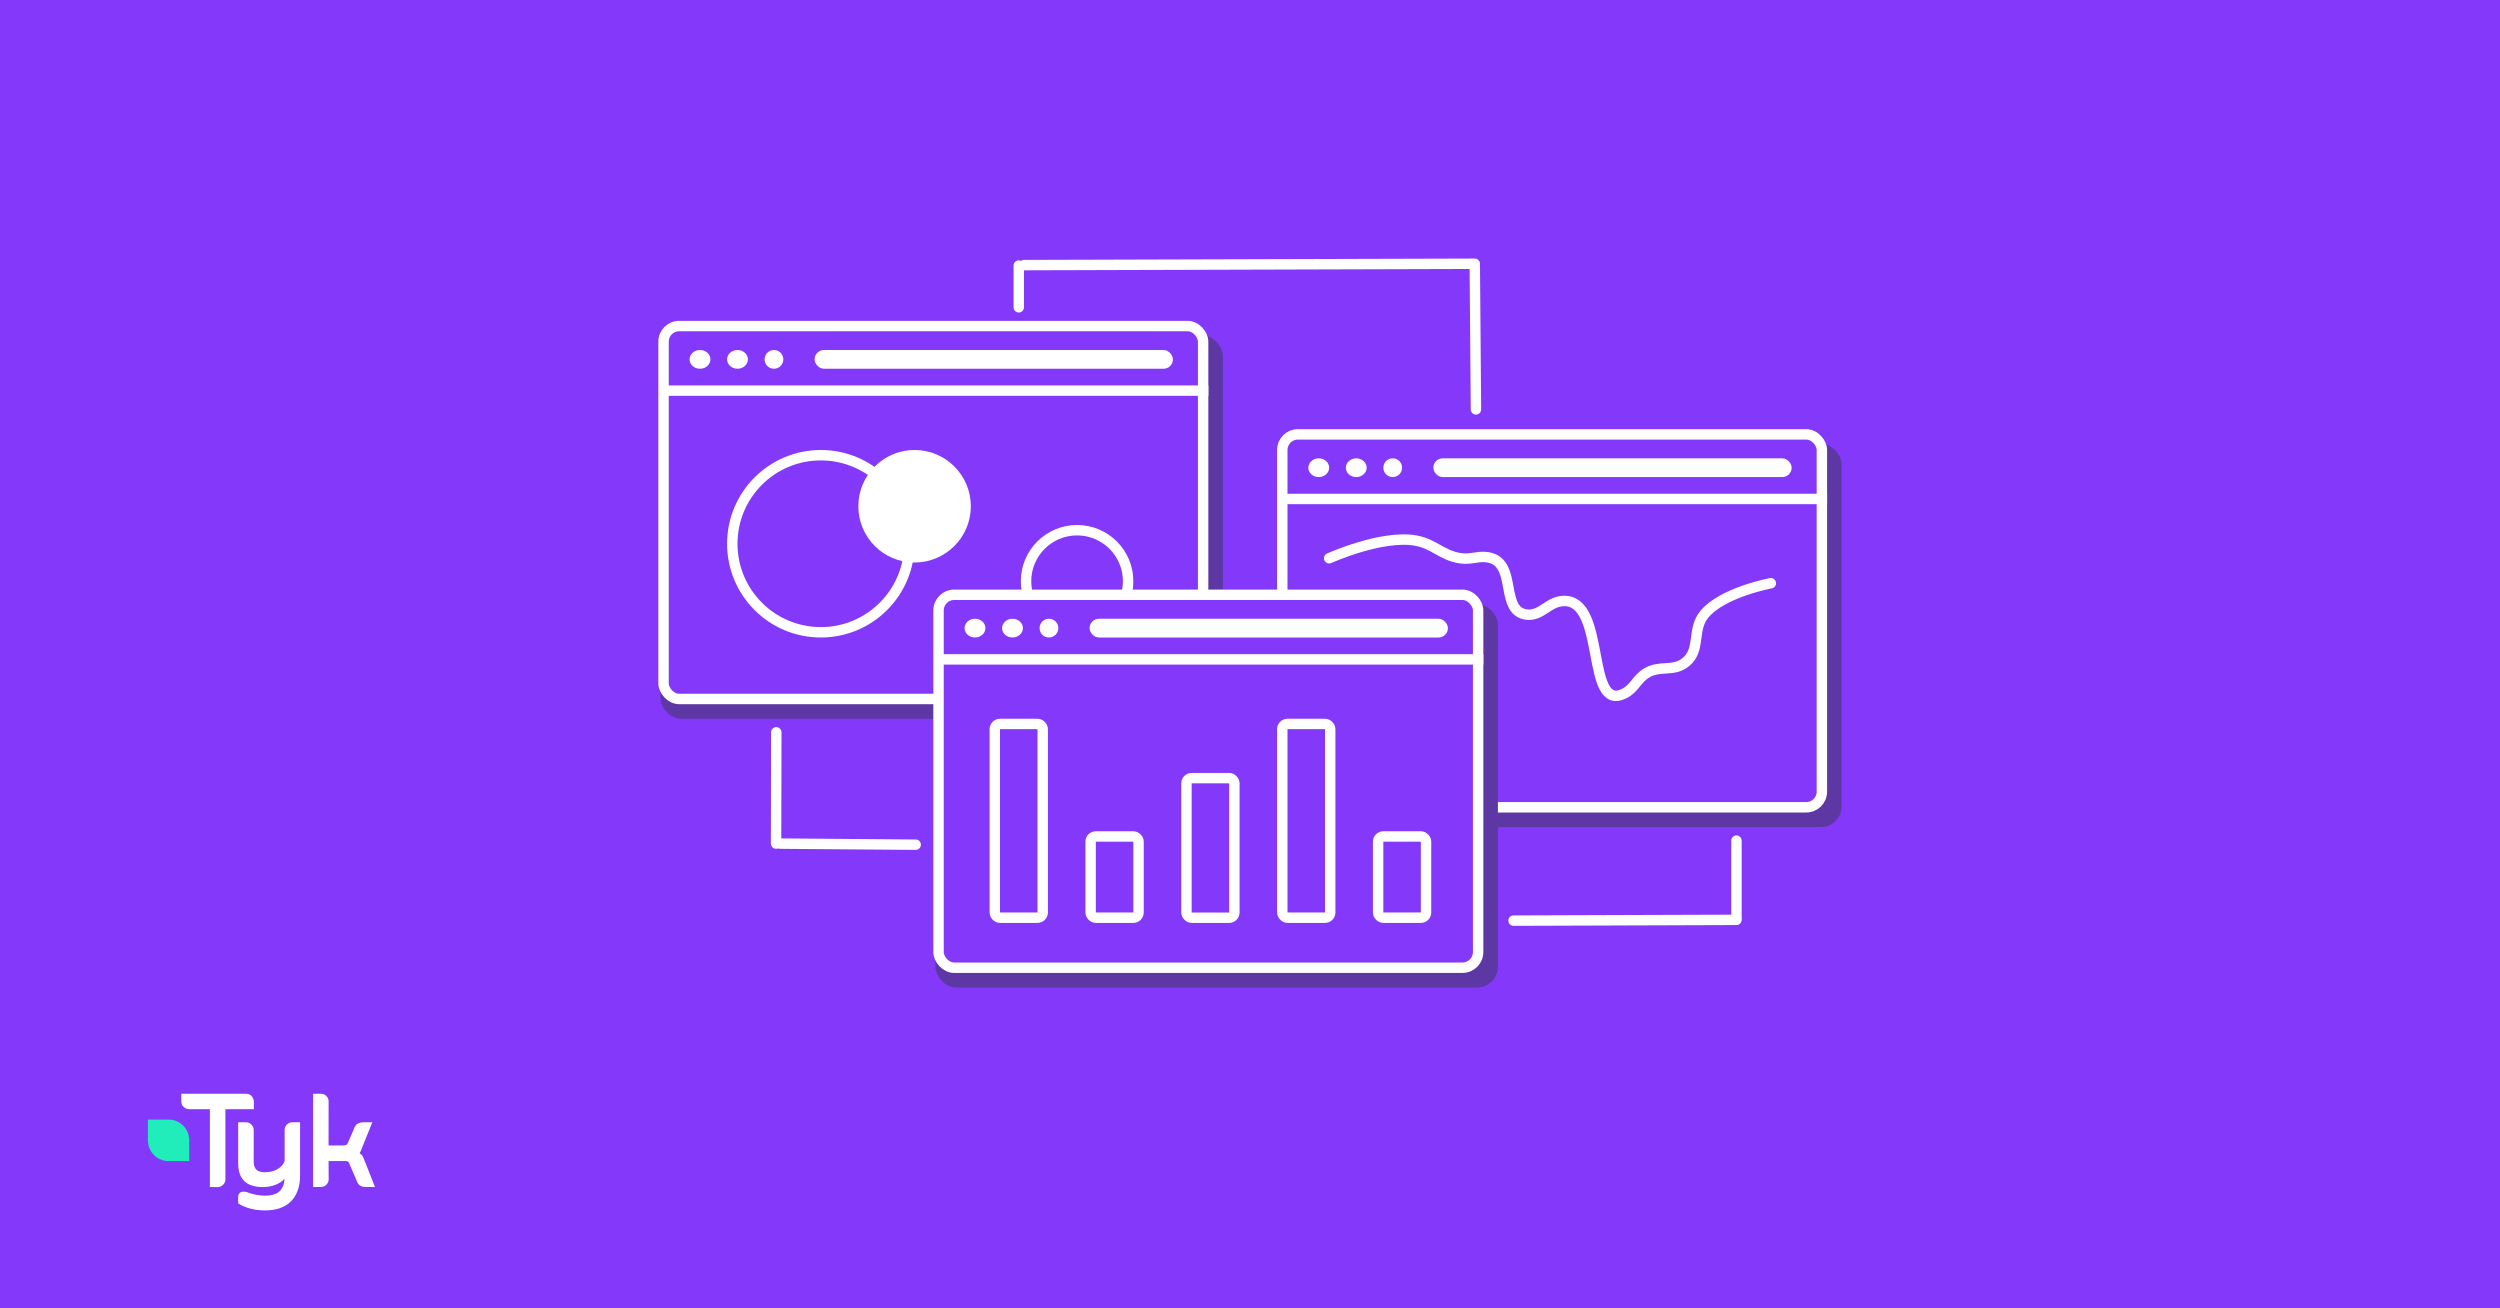
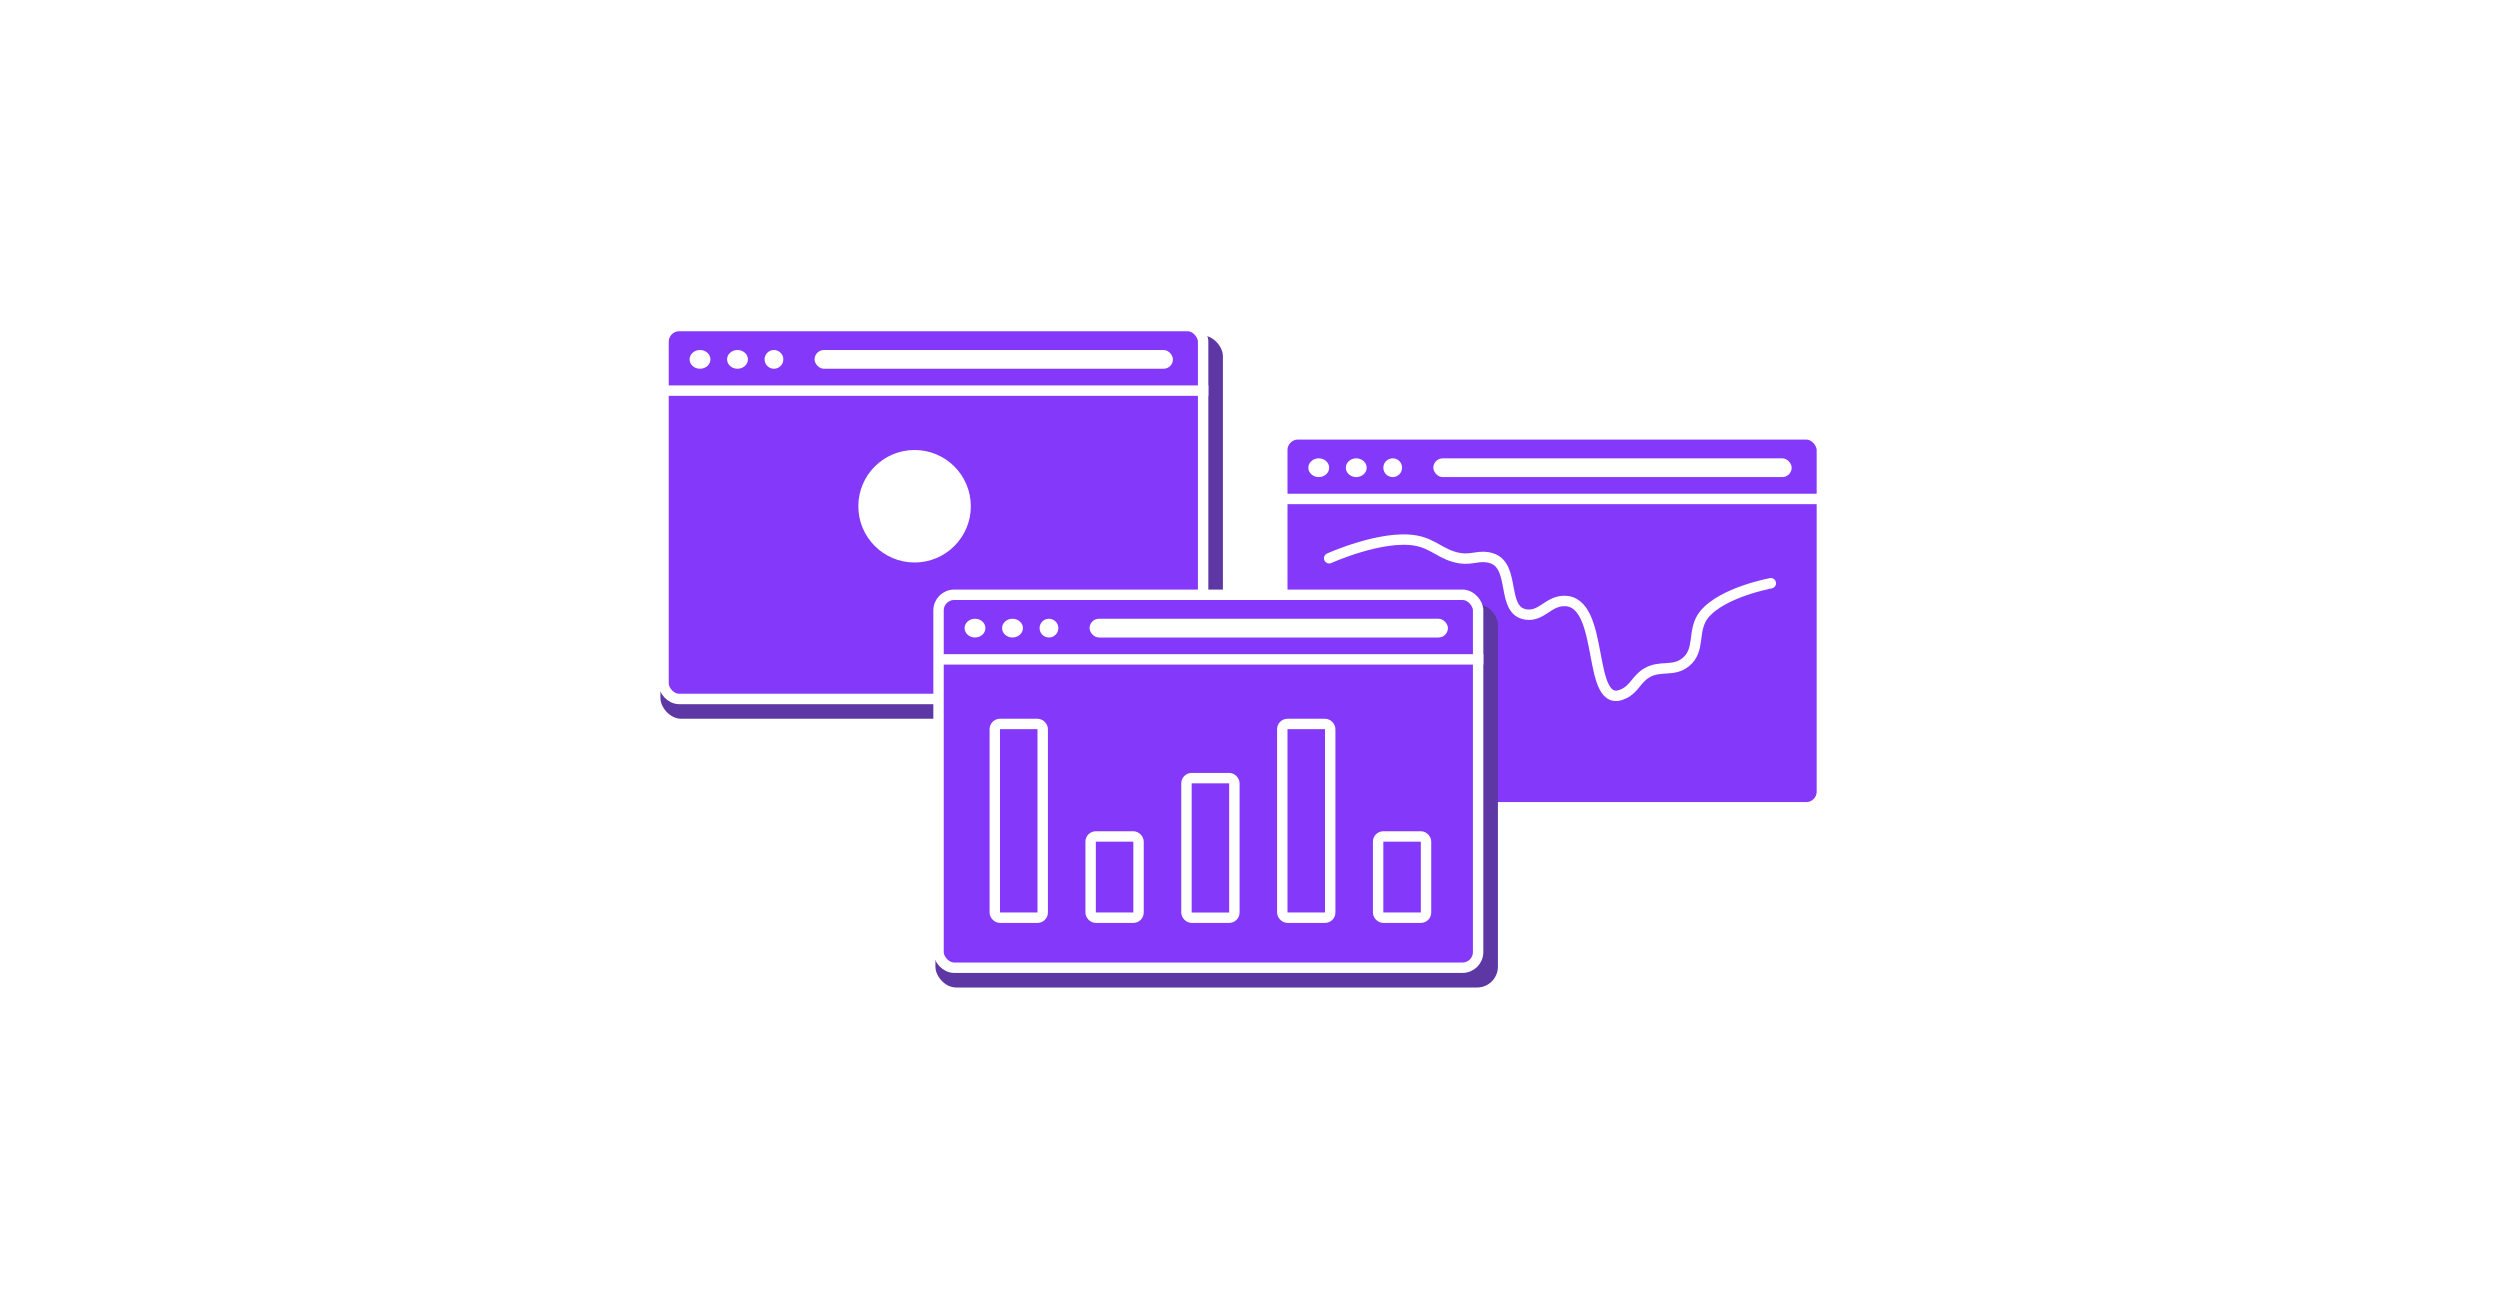
<svg xmlns="http://www.w3.org/2000/svg" width="1200" height="628" viewBox="0 0 1200 628" fill="none">
-   <rect width="1200" height="628" fill="#8438FA" />
  <path d="M120.739 526.085C120.029 525.353 119.102 525 118.038 525H87.016V528.717C87.016 529.721 87.37 530.589 88.107 531.295C88.844 532.027 89.771 532.407 90.835 532.407H100.74V569.767L104.368 569.795C105.432 569.795 106.36 569.415 107.069 568.709C107.806 567.977 108.188 567.081 108.188 566.105V532.434L121.857 532.407V528.961C121.83 527.984 121.475 526.845 120.739 526.085Z" fill="white" />
-   <path d="M140.438 538.674C139.374 538.674 138.446 539.027 137.737 539.759C137 540.492 136.618 541.387 136.618 542.364V557.259C135.309 560.922 131.325 562.685 127.042 562.685C123.495 562.685 121.776 561.03 121.776 557.666V542.364C121.776 541.387 121.394 540.519 120.657 539.759C119.948 539.027 119.02 538.674 117.956 538.674H114.327V558.372C114.327 565.941 118.201 569.794 126.223 569.794C130.179 569.794 134.49 568.41 136.564 565.724C136.4 568.112 136.127 569.36 134.79 571.151C133.29 573.158 130.343 573.918 127.26 573.918C124.313 573.918 121.476 573.348 118.365 572.182C117.847 572.046 117.356 571.992 116.946 571.992C115.255 571.992 114.327 572.914 114.327 574.596V577.635L114.545 577.771C118.092 579.914 122.24 580.999 127.26 580.999C137.682 580.999 144.04 575.329 144.04 564.123V538.674H140.438Z" fill="white" />
+   <path d="M140.438 538.674C139.374 538.674 138.446 539.027 137.737 539.759C137 540.492 136.618 541.387 136.618 542.364V557.259C135.309 560.922 131.325 562.685 127.042 562.685C123.495 562.685 121.776 561.03 121.776 557.666V542.364C121.776 541.387 121.394 540.519 120.657 539.759C119.948 539.027 119.02 538.674 117.956 538.674H114.327V558.372C114.327 565.941 118.201 569.794 126.223 569.794C130.179 569.794 134.49 568.41 136.564 565.724C136.4 568.112 136.127 569.36 134.79 571.151C133.29 573.158 130.343 573.918 127.26 573.918C124.313 573.918 121.476 573.348 118.365 572.182C117.847 572.046 117.356 571.992 116.946 571.992C115.255 571.992 114.327 572.914 114.327 574.596V577.635L114.545 577.771C118.092 579.914 122.24 580.999 127.26 580.999C137.682 580.999 144.04 575.329 144.04 564.123V538.674Z" fill="white" />
  <path d="M174.598 556.12C174.053 554.465 173.398 554.221 172.606 553.488C172.961 553.027 173.398 552.159 174.025 550.314L178.718 538.702H174.462C172.143 538.702 170.642 539.651 170.042 541.496L166.85 548.903C166.604 549.527 165.867 549.826 164.667 549.826H157.709L157.737 528.636C157.737 527.659 157.409 526.845 156.673 526.085C155.963 525.353 155.036 525 153.971 525H150.288V569.767H153.944C155.008 569.767 155.936 569.388 156.673 568.655C157.382 567.95 157.764 567.081 157.764 566.078L157.709 557.314H165.949C167.122 557.314 167.423 557.857 167.559 558.264L171.379 567.136C171.952 568.899 173.425 569.767 175.771 569.767H180L174.598 556.12Z" fill="white" />
-   <path d="M90.781 546.46C90.344 541.414 86.17 537.453 81.041 537.398H72.965H72.692H71V539.108V539.623V547.763C71.218 552.945 75.365 557.123 80.549 557.313H88.844H89.117H90.808V555.604V546.488C90.808 546.46 90.781 546.46 90.781 546.46Z" fill="#20EDBA" />
  <rect x="317" y="161" width="270" height="184" rx="10" fill="#5D37A3" />
  <rect x="318.5" y="156.5" width="259" height="179" rx="7.5" fill="#8438FA" stroke="white" stroke-width="5" />
  <line x1="319" y1="187.5" x2="580" y2="187.5" stroke="white" stroke-width="5" />
  <ellipse cx="336" cy="172.5" rx="5" ry="4.5" fill="white" />
  <ellipse cx="354" cy="172.5" rx="5" ry="4.5" fill="white" />
  <circle cx="371.5" cy="172.5" r="4.5" fill="white" />
  <rect x="391" y="168" width="172" height="9" rx="4.5" fill="white" />
-   <rect x="614" y="213" width="270" height="184" rx="10" fill="#5D37A3" />
  <rect x="615.5" y="208.5" width="259" height="179" rx="7.5" fill="#8438FA" stroke="white" stroke-width="5" />
  <line x1="616" y1="239.5" x2="877" y2="239.5" stroke="white" stroke-width="5" />
  <ellipse cx="633" cy="224.5" rx="5" ry="4.5" fill="white" />
  <ellipse cx="651" cy="224.5" rx="5" ry="4.5" fill="white" />
  <circle cx="668.5" cy="224.5" r="4.5" fill="white" />
  <rect x="688" y="220" width="172" height="9" rx="4.5" fill="white" />
-   <circle cx="394" cy="261" r="42.5" stroke="white" stroke-width="5" />
  <circle cx="439" cy="243" r="27" fill="white" />
-   <circle cx="517" cy="279" r="24.5" stroke="white" stroke-width="5" />
  <rect x="449" y="290" width="270" height="184" rx="10" fill="#5D37A3" />
  <rect x="450.5" y="285.5" width="259" height="179" rx="7.5" fill="#8438FA" stroke="white" stroke-width="5" />
  <line x1="451" y1="316.5" x2="712" y2="316.5" stroke="white" stroke-width="5" />
  <ellipse cx="468" cy="301.5" rx="5" ry="4.5" fill="white" />
  <ellipse cx="486" cy="301.5" rx="5" ry="4.5" fill="white" />
  <circle cx="503.5" cy="301.5" r="4.5" fill="white" />
  <rect x="523" y="297" width="172" height="9" rx="4.5" fill="white" />
  <rect x="477.5" y="347.5" width="23" height="93" rx="2.5" stroke="white" stroke-width="5" />
  <rect x="615.5" y="347.5" width="23" height="93" rx="2.5" stroke="white" stroke-width="5" />
  <rect x="523.5" y="401.5" width="23" height="39" rx="2.5" stroke="white" stroke-width="5" />
  <rect x="661.5" y="401.5" width="23" height="39" rx="2.5" stroke="white" stroke-width="5" />
  <rect x="569.5" y="373.5" width="23" height="67" rx="2.5" stroke="white" stroke-width="5" />
  <path d="M638 267.965C638 267.965 663.208 256.593 679.5 259.465C688.392 261.032 692.07 266.636 701 267.965C706.794 268.827 710.428 266.158 716 267.965C727.754 271.777 720.263 293.246 732.5 294.965C739.901 296.005 743.03 288.713 750.5 288.465C771.231 287.776 760.879 342.104 779.5 332.965C784.712 330.407 785.495 325.907 790.5 322.965C796.952 319.173 803.122 322.597 809 317.965C816.576 311.995 811.919 302.452 818 294.965C826.701 284.251 850 279.965 850 279.965" stroke="white" stroke-width="5" stroke-linecap="round" />
  <line x1="833.5" y1="440.5" x2="833.5" y2="403.5" stroke="white" stroke-width="5" stroke-linecap="round" />
  <line x1="489" y1="147.51" x2="489" y2="127.49" stroke="white" stroke-width="5" stroke-linecap="round" />
  <line x1="726.491" y1="441.903" x2="833.491" y2="441.526" stroke="white" stroke-width="5" stroke-linecap="round" />
  <line x1="2.5" y1="-2.5" x2="67.515" y2="-2.5" transform="matrix(1 0.008 -0.013 1 371.981 407.414)" stroke="white" stroke-width="5" stroke-linecap="round" />
  <line x1="2.5" y1="-2.5" x2="55.898" y2="-2.5" transform="matrix(-0.002 1 -1 -0.007 370.125 349)" stroke="white" stroke-width="5" stroke-linecap="round" />
  <line x1="2.5" y1="-2.5" x2="70.706" y2="-2.5" transform="matrix(0.008 1 1 -0.007 710.389 125.783)" stroke="white" stroke-width="5" stroke-linecap="round" />
  <line x1="2.5" y1="-2.5" x2="218.877" y2="-2.5" transform="matrix(1 -0.003 -0.004 -1 489 124.76)" stroke="white" stroke-width="5" stroke-linecap="round" />
</svg>